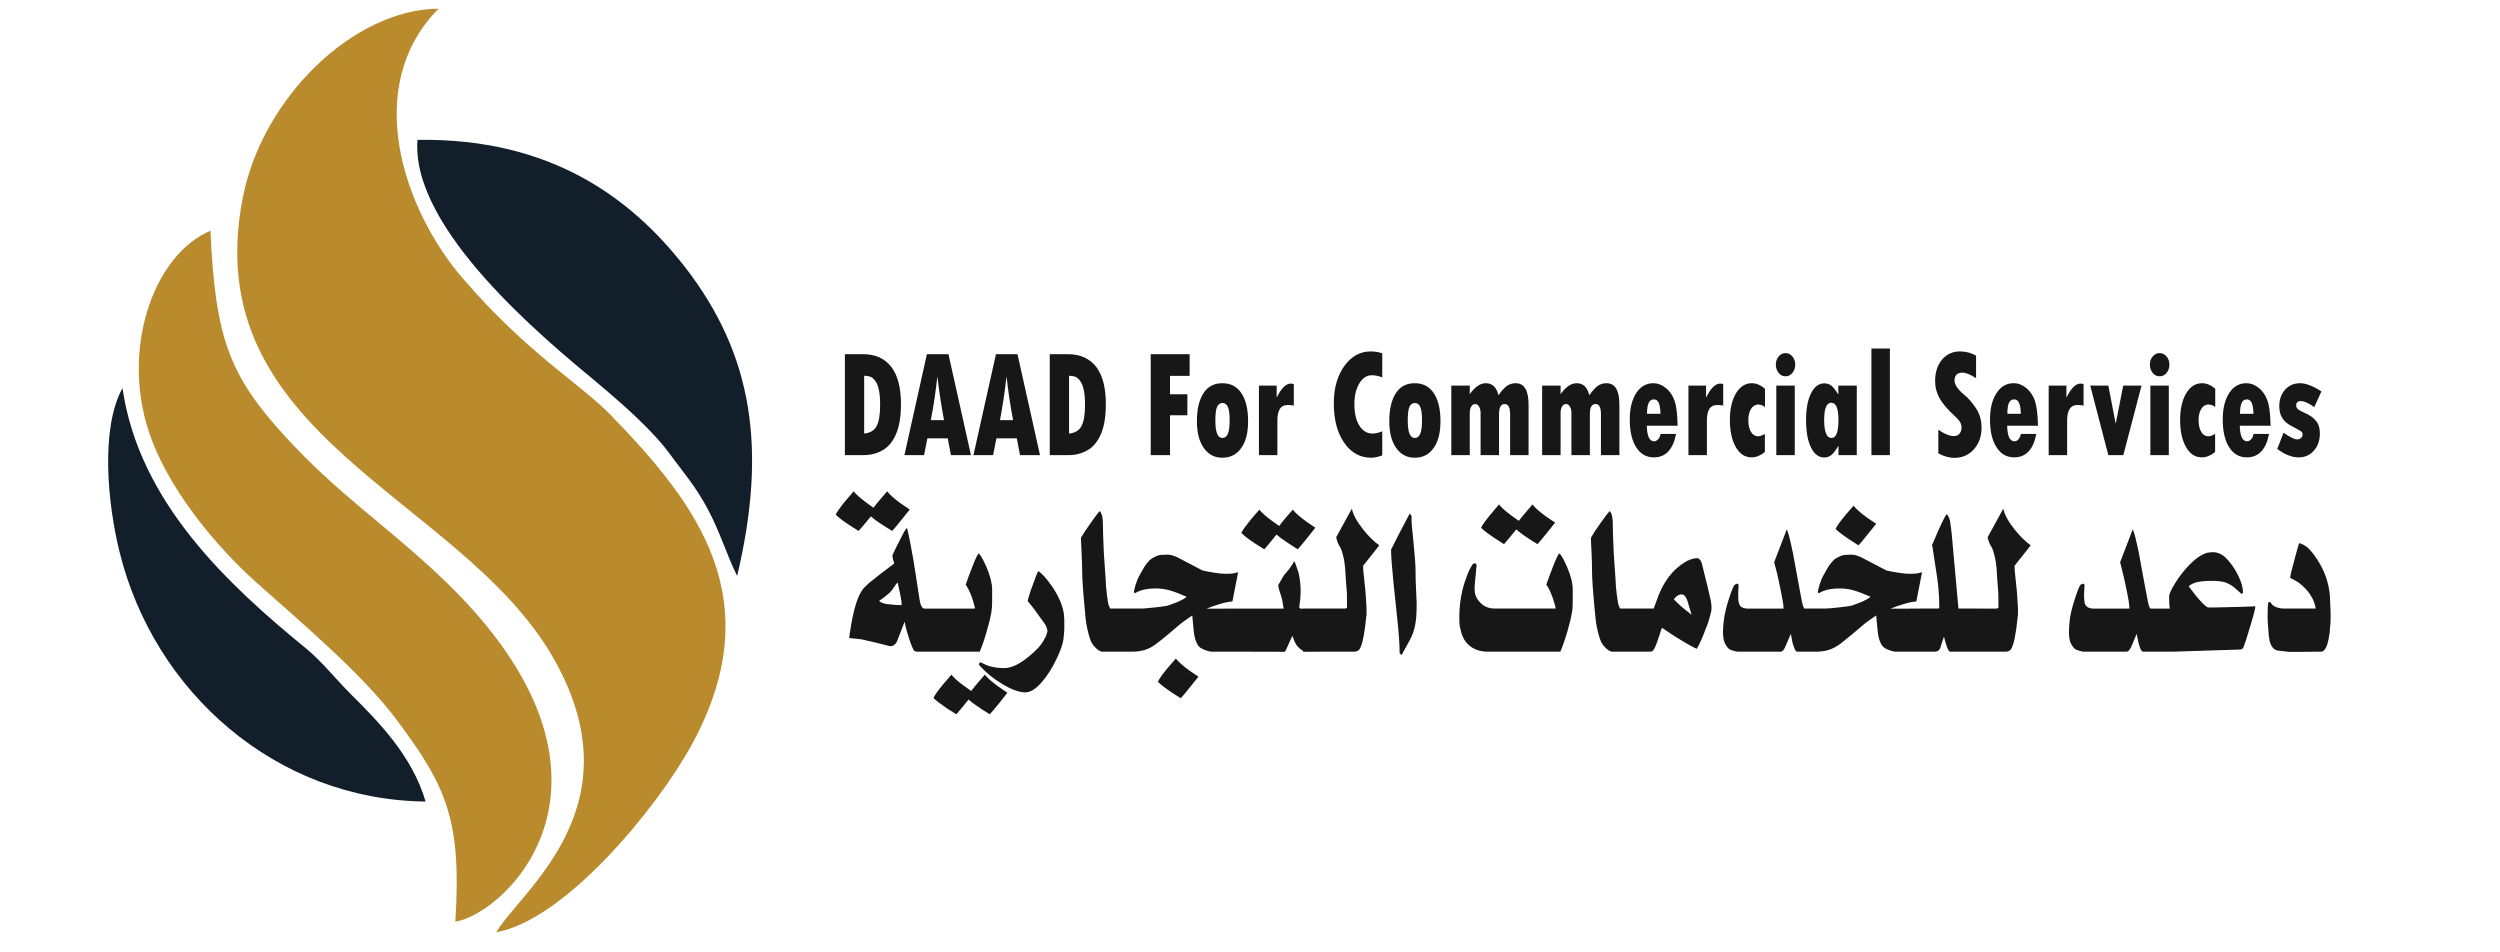
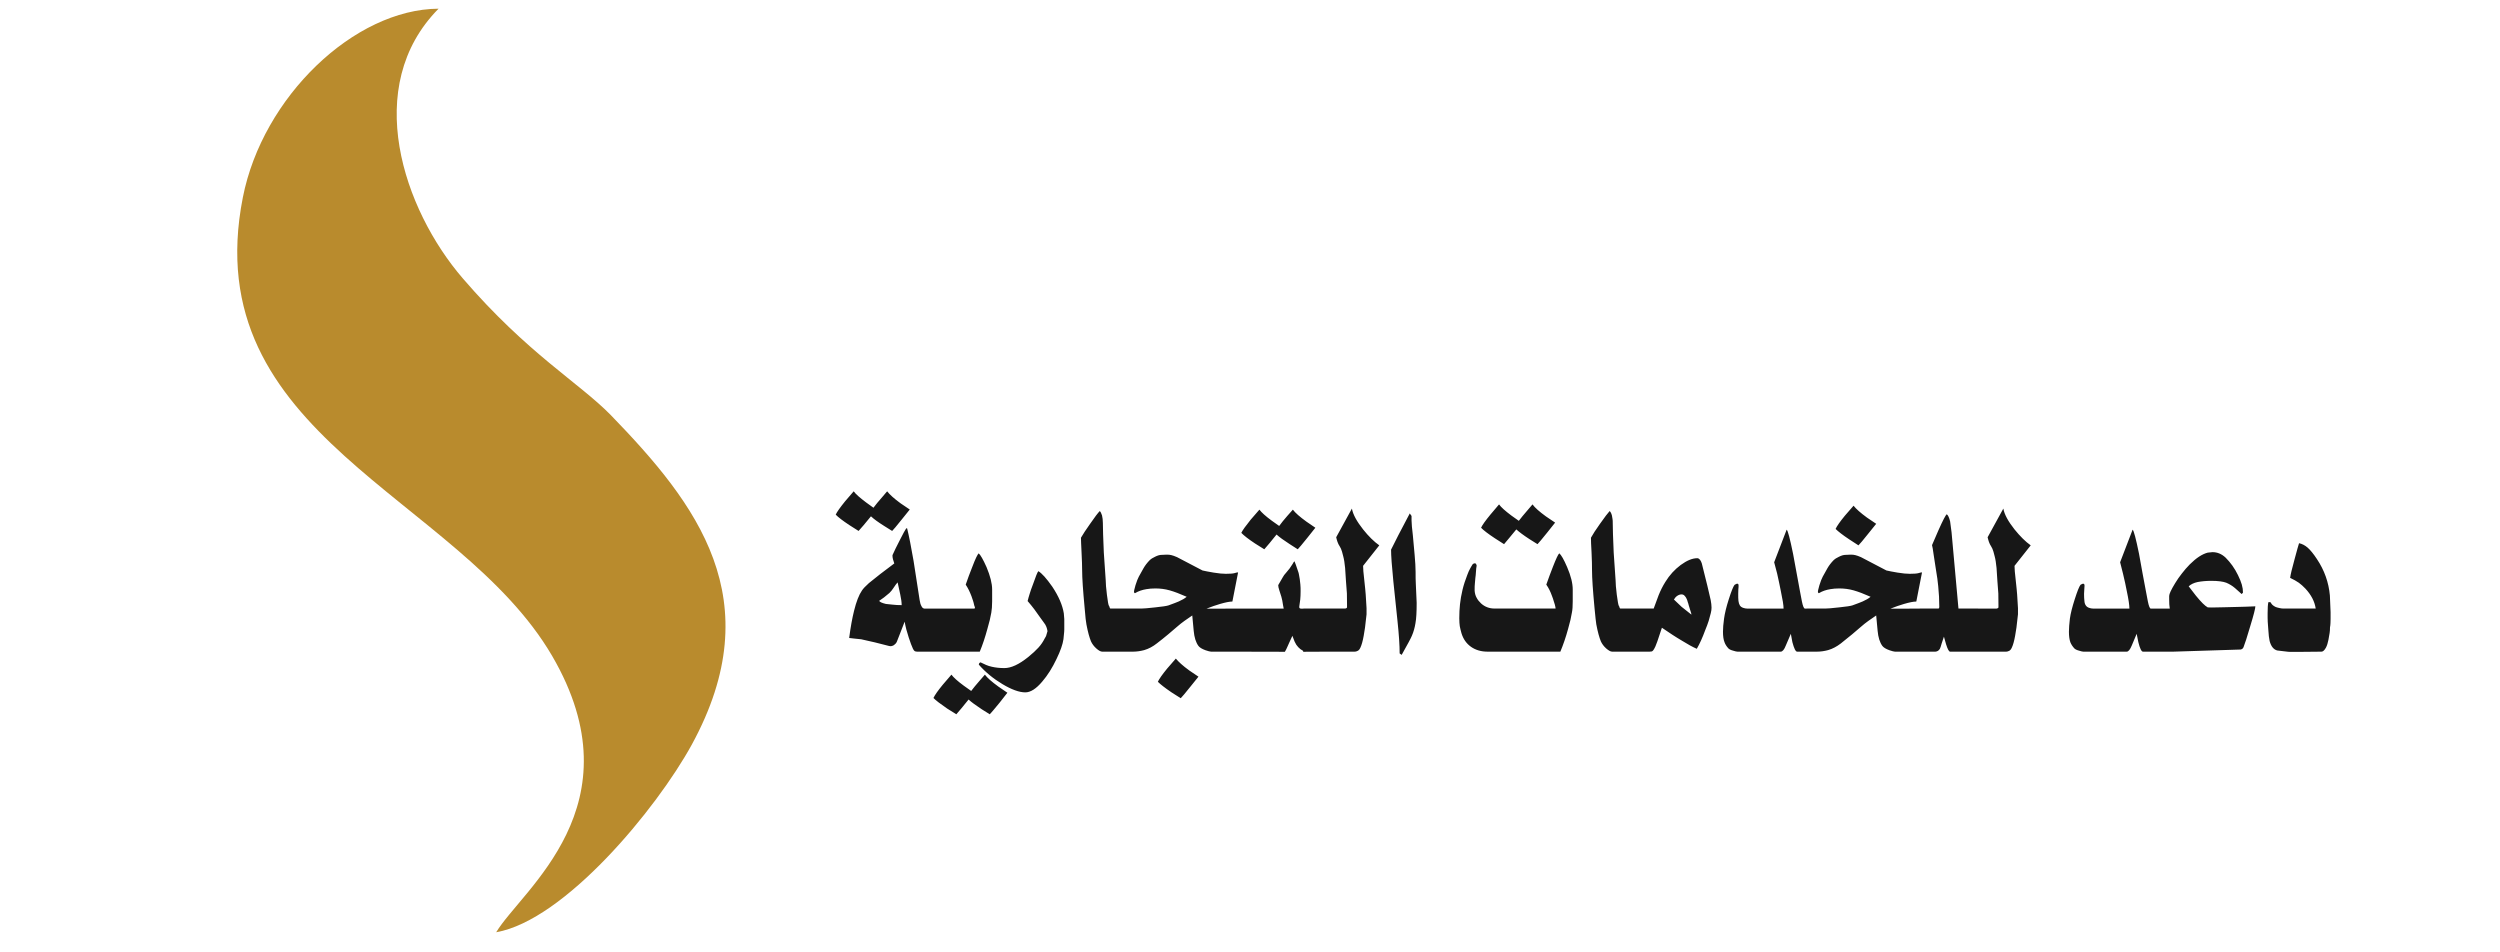
<svg xmlns="http://www.w3.org/2000/svg" xml:space="preserve" width="210mm" height="80mm" version="1.1" style="shape-rendering:geometricPrecision; text-rendering:geometricPrecision; image-rendering:optimizeQuality; fill-rule:evenodd; clip-rule:evenodd" viewBox="0 0 21000 8000">
  <defs>
    <style type="text/css">
   
    .fil1 {fill:#121E2A}
    .fil0 {fill:#B98B2D}
    .fil2 {fill:#171717;fill-rule:nonzero}
   
  </style>
  </defs>
  <g id="Layer_x0020_1">
-     <path class="fil0" d="M4168 7831c575,-102 1346,-1034 1643,-1576 665,-1219 44,-2021 -680,-2768 -265,-271 -700,-517 -1243,-1148 -501,-581 -850,-1613 -204,-2266 -707,4 -1478,740 -1644,1585 -396,2007 1810,2504 2597,3850 735,1259 -257,1968 -469,2323z" />
-     <path class="fil0" d="M1768 1938c-462,196 -730,932 -541,1611 152,549 627,1077 929,1346 359,321 885,763 1170,1144 418,558 554,838 499,1703 456,-77 1649,-1257 -168,-2938 -456,-424 -821,-658 -1258,-1134 -474,-515 -592,-836 -631,-1732z" />
-     <path class="fil1" d="M6192 4838c252,-1064 134,-1859 -440,-2597 -440,-565 -1115,-1084 -2245,-1066 -59,750 1075,1679 1506,2037 209,175 469,403 613,601 120,164 219,273 321,467 102,191 159,385 245,558z" />
-     <path class="fil1" d="M1029 3260c-188,341 -124,977 -25,1375 290,1180 1316,2085 2571,2098 -113,-387 -401,-676 -630,-904 -115,-114 -240,-271 -367,-376 -655,-535 -1410,-1230 -1549,-2193z" />
-     <path class="fil2" d="M7097 2975l151 0c105,0 184,36 239,107 54,71 81,174 81,311 0,103 -13,187 -40,250 -27,64 -64,110 -112,138 -49,28 -102,42 -160,42l-159 0 0 -848zm162 181l0 486c49,-5 84,-25 104,-62 20,-36 30,-95 30,-178 0,-50 -3,-91 -10,-125 -7,-34 -18,-61 -32,-79 -14,-18 -28,-30 -41,-34 -14,-4 -30,-7 -51,-8zm897 667l-168 0 -27 -141 -171 0 -28 141 -165 0 189 -848 181 0 189 848zm-226 -294c-24,-126 -42,-246 -55,-360l-2 0c-13,117 -30,237 -54,360l111 0zm806 294l-168 0 -27 -141 -171 0 -28 141 -165 0 189 -848 181 0 189 848zm-226 -294c-24,-126 -42,-246 -54,-360l-2 0c-13,117 -31,237 -54,360l110 0zm308 -554l151 0c105,0 184,36 239,107 54,71 81,174 81,311 0,103 -13,187 -40,250 -27,64 -64,110 -112,138 -49,28 -102,42 -160,42l-159 0 0 -848zm162 181l0 486c49,-5 84,-25 104,-62 20,-36 30,-95 30,-178 0,-50 -3,-91 -10,-125 -8,-34 -18,-61 -32,-79 -14,-18 -28,-30 -41,-34 -14,-4 -31,-7 -51,-8zm686 -181l327 0 0 182 -165 0 0 155 146 0 0 176 -146 0 0 335 -162 0 0 -848zm601 244c71,0 124,28 161,84 37,56 56,134 56,234 0,98 -19,174 -58,227 -38,54 -91,81 -159,81 -66,0 -117,-28 -155,-82 -39,-55 -58,-130 -58,-226 0,-100 19,-178 55,-234 36,-56 89,-84 158,-84zm1 460c20,0 35,-11 45,-33 11,-23 16,-61 16,-115 0,-54 -5,-92 -15,-113 -10,-22 -25,-33 -45,-33 -20,0 -35,11 -45,31 -10,21 -15,60 -15,116 0,98 19,147 59,147zm456 -440l0 98 2 0c37,-76 76,-115 117,-115 6,0 14,2 25,4l0 181c-19,-4 -37,-5 -53,-5 -57,0 -85,43 -85,131l0 290 -155 0 0 -584 149 0zm887 384l0 202c-35,13 -65,20 -92,20 -94,0 -170,-42 -228,-126 -58,-84 -87,-194 -87,-330 0,-127 29,-231 88,-314 59,-82 133,-123 222,-123 35,0 67,5 97,16l0 202c-31,-12 -61,-18 -88,-18 -42,0 -77,23 -105,69 -27,45 -41,103 -41,174 0,77 14,137 42,181 28,44 65,66 111,66 23,0 50,-6 81,-19zm272 -404c71,0 124,28 161,84 37,56 56,134 56,234 0,98 -19,174 -58,227 -38,54 -91,81 -159,81 -65,0 -117,-28 -155,-82 -39,-55 -58,-130 -58,-226 0,-100 19,-178 55,-234 36,-56 89,-84 158,-84zm1 460c20,0 35,-11 45,-33 11,-23 16,-61 16,-115 0,-54 -5,-92 -15,-113 -10,-22 -25,-33 -45,-33 -20,0 -35,11 -45,31 -10,21 -15,60 -15,116 0,98 19,147 59,147zm462 -440l0 72c44,-62 89,-92 134,-92 55,0 91,33 107,101 25,-35 48,-61 69,-77 22,-16 47,-24 76,-24 72,0 108,60 108,180l0 424 -155 0 0 -345c0,-56 -16,-84 -46,-84 -31,0 -47,28 -47,83l0 346 -155 0 0 -355c0,-21 -5,-39 -13,-53 -8,-14 -19,-21 -32,-21 -14,0 -25,7 -33,20 -9,14 -13,32 -13,56l0 353 -155 0 0 -584 155 0zm763 0l0 72c44,-62 89,-92 135,-92 54,0 90,33 106,101 25,-35 48,-61 69,-77 22,-16 47,-24 76,-24 72,0 108,60 108,180l0 424 -155 0 0 -345c0,-56 -15,-84 -46,-84 -31,0 -47,28 -47,83l0 346 -155 0 0 -355c0,-21 -4,-39 -13,-53 -8,-14 -19,-21 -32,-21 -14,0 -25,7 -33,20 -9,14 -13,32 -13,56l0 353 -155 0 0 -584 155 0zm839 406l131 0c-25,131 -88,197 -187,197 -62,0 -112,-28 -148,-85 -36,-56 -54,-134 -54,-233 0,-92 18,-166 54,-222 36,-56 85,-83 145,-83 36,0 71,13 104,40 34,27 58,63 73,107 16,45 24,115 26,210l-259 0c2,87 23,131 61,131 13,0 25,-6 35,-18 11,-11 17,-26 19,-44zm-113 -169l113 0c-1,-41 -6,-71 -14,-91 -9,-20 -22,-30 -41,-30 -21,0 -35,10 -44,29 -9,19 -14,50 -14,92zm496 -237l0 98 2 0c37,-76 76,-115 117,-115 6,0 15,2 25,4l0 181c-19,-4 -36,-5 -52,-5 -57,0 -85,43 -85,131l0 290 -155 0 0 -584 148 0zm494 406l0 152c-37,30 -74,45 -111,45 -55,0 -100,-28 -133,-86 -33,-57 -50,-133 -50,-229 0,-91 17,-165 51,-223 35,-57 79,-85 133,-85 38,0 75,15 111,47l0 152c-21,-14 -40,-20 -56,-20 -25,0 -45,12 -61,36 -15,24 -23,56 -23,95 0,42 8,75 23,100 15,24 35,36 61,36 15,0 34,-7 55,-20zm92 -581c0,-28 8,-51 24,-70 16,-19 35,-28 57,-28 23,0 42,9 58,28 16,19 24,42 24,70 0,26 -8,49 -24,69 -16,19 -35,28 -58,28 -22,0 -41,-9 -57,-28 -16,-20 -24,-43 -24,-69zm4 175l155 0 0 584 -155 0 0 -584zm522 584l0 -76 -2 0c-19,33 -37,57 -55,73 -18,15 -38,23 -62,23 -47,0 -84,-28 -112,-85 -28,-57 -41,-134 -41,-231 0,-94 14,-168 42,-224 28,-55 65,-83 111,-83 24,0 45,7 62,22 17,14 35,38 54,70l2 0 0 -73 155 0 0 584 -154 0zm0 -295c0,-97 -20,-145 -60,-145 -40,0 -60,48 -60,145 0,101 21,151 62,151 39,0 58,-50 58,-151zm277 -600l155 0 0 895 -155 0 0 -895zm562 880l0 -198c52,36 95,53 130,53 20,0 36,-6 48,-20 11,-13 17,-31 17,-53 0,-17 -5,-33 -14,-47 -9,-15 -26,-33 -49,-54 -56,-51 -96,-99 -121,-142 -25,-44 -38,-93 -38,-147 0,-73 20,-133 58,-179 39,-46 89,-69 151,-69 45,0 91,11 135,35l0 190c-48,-32 -87,-47 -116,-47 -20,0 -36,6 -48,17 -11,12 -17,28 -17,48 0,36 27,76 80,120 33,26 65,63 98,111 33,48 49,103 49,166 0,73 -21,133 -64,182 -43,48 -98,72 -164,72 -45,0 -90,-13 -135,-38zm693 -163l130 0c-25,131 -87,197 -186,197 -63,0 -112,-28 -148,-85 -37,-56 -55,-134 -55,-233 0,-92 18,-166 55,-222 36,-56 84,-83 144,-83 37,0 71,13 105,40 33,27 58,63 73,107 15,45 24,115 26,210l-259 0c2,87 22,131 61,131 13,0 25,-6 35,-18 10,-11 16,-26 19,-44zm-113 -169l113 0c-1,-41 -6,-71 -15,-91 -8,-20 -22,-30 -40,-30 -21,0 -36,10 -45,29 -9,19 -13,50 -13,92zm496 -237l0 98 2 0c37,-76 76,-115 117,-115 6,0 14,2 25,4l0 181c-19,-4 -36,-5 -52,-5 -57,0 -86,43 -86,131l0 290 -155 0 0 -584 149 0zm200 0l152 0 61 316 2 0 62 -316 154 0 -153 584 -126 0 -152 -584zm501 -175c0,-28 8,-51 24,-70 16,-19 35,-28 58,-28 22,0 42,9 58,28 16,19 24,42 24,70 0,26 -8,49 -24,69 -16,19 -36,28 -58,28 -23,0 -42,-9 -58,-28 -16,-20 -24,-43 -24,-69zm4 175l155 0 0 584 -155 0 0 -584zm544 406l0 152c-37,30 -74,45 -111,45 -56,0 -100,-28 -133,-86 -33,-57 -50,-133 -50,-229 0,-91 17,-165 51,-223 34,-57 79,-85 133,-85 37,0 75,15 111,47l0 152c-21,-14 -40,-20 -57,-20 -24,0 -45,12 -60,36 -15,24 -23,56 -23,95 0,42 8,75 23,100 15,24 35,36 60,36 16,0 35,-7 56,-20zm322 0l131 0c-25,131 -88,197 -187,197 -62,0 -112,-28 -148,-85 -36,-56 -54,-134 -54,-233 0,-92 18,-166 54,-222 36,-56 85,-83 145,-83 36,0 71,13 104,40 34,27 58,63 73,107 16,45 24,115 26,210l-259 0c2,87 23,131 61,131 13,0 25,-6 35,-18 11,-11 17,-26 19,-44zm-113 -169l113 0c-1,-41 -6,-71 -14,-91 -9,-20 -22,-30 -41,-30 -21,0 -35,10 -44,29 -9,19 -14,50 -14,92zm366 159c53,37 91,56 115,56 12,0 23,-4 32,-12 8,-8 13,-17 13,-28 0,-12 -4,-21 -11,-26 -7,-6 -34,-21 -80,-45 -37,-19 -64,-42 -80,-69 -17,-26 -25,-59 -25,-99 0,-56 16,-102 49,-139 33,-36 74,-54 125,-54 49,0 109,23 180,69l-60 132c-46,-34 -84,-51 -113,-51 -26,0 -39,13 -39,37 0,12 5,22 14,31 10,8 27,18 52,29 46,19 80,43 101,70 22,27 32,61 32,103 0,59 -16,108 -50,146 -33,38 -76,57 -128,57 -56,0 -116,-23 -180,-71l53 -136z" />
+     <path class="fil0" d="M4168 7831c575,-102 1346,-1034 1643,-1576 665,-1219 44,-2021 -680,-2768 -265,-271 -700,-517 -1243,-1148 -501,-581 -850,-1613 -204,-2266 -707,4 -1478,740 -1644,1585 -396,2007 1810,2504 2597,3850 735,1259 -257,1968 -469,2323" />
    <path class="fil2" d="M7642 4280l-66 82c-45,56 -72,89 -82,98l-67 -42c-51,-32 -88,-59 -111,-81l-61 74 -43 49 -77 -49c-56,-37 -94,-66 -115,-88 11,-24 37,-60 78,-111l73 -85c17,24 52,54 105,94l61 44c19,-25 41,-53 69,-84l46 -54c21,27 58,61 113,101l77 52zm251 1194l-188 0c-10,0 -17,-2 -22,-5 -4,-3 -9,-9 -14,-19 -10,-21 -22,-53 -36,-96 -14,-42 -26,-86 -34,-132l-38 98 -29 74c-4,8 -11,16 -22,24 -4,3 -9,6 -14,7 -6,2 -11,3 -17,3l-12 -2c-79,-21 -157,-40 -233,-56l-58 -6 -43 -5c12,-92 26,-168 41,-228 19,-77 41,-134 66,-170 10,-16 30,-37 59,-63l94 -75 119 -90 -11 -35c-3,-12 -4,-20 -4,-26 0,-5 0,-8 0,-9 13,-30 34,-73 64,-131 25,-49 42,-81 52,-95 3,0 6,2 10,7l-3 -5c16,65 34,157 54,273l51 329c3,21 8,38 15,50 6,13 14,20 24,21l129 0 0 362zm-319 -391c0,-23 -4,-53 -12,-90l-22 -101c-4,4 -9,11 -15,18 -6,9 -13,19 -22,32 -8,13 -19,26 -32,39l-45 37 -41 29c4,9 23,18 56,26 14,2 33,4 57,6 23,3 48,4 76,4zm229 391l0 -362 381 0 6 -4c0,-3 -1,-6 -2,-11 -2,-4 -3,-8 -4,-10 -4,-20 -8,-33 -11,-42 -3,-9 -7,-22 -13,-38 -14,-37 -30,-69 -48,-96 16,-48 35,-98 56,-151 25,-66 43,-103 53,-112 15,13 37,51 66,116 31,74 47,137 47,188l0 99c0,40 -3,72 -7,95 -6,37 -17,83 -33,137 -19,70 -40,134 -64,191l-427 0zm659 345l-65 83c-45,55 -73,88 -83,98l-67 -42c-50,-33 -87,-60 -111,-82l-61 75 -42 49 -78 -49c-55,-38 -94,-67 -114,-88 11,-24 37,-61 78,-111l73 -85c17,23 51,54 104,93l62 44c18,-24 41,-52 69,-84l46 -53c20,27 58,60 113,100l76 52zm474 -667l4 49 0 36 0 30c0,7 0,15 0,22 -1,8 -1,14 -1,19l-6 61c-6,43 -25,98 -58,166 -35,74 -75,138 -120,190 -51,61 -99,91 -142,91 -51,0 -115,-23 -192,-69 -77,-46 -144,-101 -199,-164l2 -9c4,-6 8,-10 13,-10 16,8 31,15 47,22 14,6 30,11 48,15 30,7 66,11 105,11 57,0 123,-31 199,-92 37,-30 65,-56 86,-79 23,-25 40,-51 53,-77 0,-1 2,-5 7,-12 4,-7 7,-12 7,-16 4,-11 7,-22 10,-34 0,-2 -1,-7 -3,-15 -2,-8 -4,-16 -8,-25 -3,-8 -10,-21 -23,-37 -12,-16 -21,-29 -29,-40 -29,-43 -63,-89 -104,-136 5,-19 10,-39 17,-60 6,-21 16,-49 29,-83 22,-63 36,-99 44,-108 29,17 68,60 117,130 54,81 86,156 97,224zm323 322c-13,0 -30,-9 -50,-27 -20,-18 -35,-38 -45,-60 -13,-32 -26,-78 -38,-142 -4,-17 -9,-63 -15,-137 -14,-149 -21,-254 -21,-314 0,-41 -2,-92 -5,-153 -3,-62 -5,-103 -5,-124 16,-28 42,-68 77,-117 39,-57 66,-92 81,-107 7,6 13,18 19,37 2,9 4,19 5,29 1,10 2,21 2,34 0,34 1,66 2,97 4,93 6,143 6,152l16 234c0,24 3,64 10,120 7,55 12,86 17,93 3,3 5,8 6,14 1,6 4,9 9,9l193 0 0 362 -264 0zm808 210l-66 82c-45,56 -72,89 -83,99l-77 -49c-56,-38 -94,-68 -115,-89 11,-24 37,-61 78,-111l73 -84c21,26 58,60 113,100l77 52zm-52 -514c-21,14 -43,29 -65,45 -22,16 -43,32 -63,50 -33,29 -58,50 -75,64 -30,25 -61,50 -95,76 -33,26 -68,45 -106,56 -30,8 -62,13 -95,13l-85 0 0 -362 155 0c18,0 57,-3 118,-10 60,-6 98,-12 112,-17 43,-16 71,-26 86,-33 27,-12 50,-25 66,-39 -56,-25 -104,-43 -143,-54 -39,-11 -79,-16 -120,-16 -27,0 -53,2 -75,6 -37,6 -67,17 -91,31 -4,3 -7,4 -8,2 -2,-2 -3,-4 -5,-6 -2,-7 2,-26 12,-60 11,-34 20,-58 28,-72 13,-24 26,-48 39,-70 13,-23 31,-47 55,-71 7,-7 21,-16 42,-26 21,-11 40,-16 55,-16 5,0 12,0 22,-1 10,-1 17,-1 22,-1 14,0 27,1 38,4 12,3 28,8 48,17 71,37 143,74 214,112 21,5 52,11 94,18 42,7 76,10 102,10 36,0 61,-2 74,-6 12,-4 22,-6 29,-6l-48 245c-24,0 -58,7 -103,20 -36,10 -74,24 -115,40l346 -1 0 362 -307 0c-9,0 -25,-5 -47,-12 -30,-11 -49,-23 -59,-36 -22,-30 -35,-72 -40,-127 -5,-54 -9,-97 -12,-129zm1034 -737l-66 83c-44,55 -72,88 -82,98l-67 -43c-50,-32 -87,-59 -111,-81l-61 75 -42 49 -78 -49c-56,-37 -94,-67 -115,-89 11,-23 38,-60 79,-111l73 -84c17,23 51,54 104,93l62 44c18,-25 41,-53 68,-84l47 -53c20,27 58,60 113,100l76 52zm-98 679l201 0 0 362 -202 1c-2,-1 -4,-2 -5,-3 3,-4 1,-6 -4,-8 -12,-6 -24,-15 -36,-28 -6,-7 -11,-14 -16,-20 -4,-7 -9,-16 -14,-26l-19 -49 -24 52c-7,16 -13,29 -17,38 -6,15 -14,30 -22,44l-405 -1 0 -362 395 0c-1,-3 -3,-12 -5,-26 -2,-14 -4,-28 -7,-42 -2,-13 -10,-42 -25,-86 -6,-18 -9,-32 -9,-43 3,-5 15,-26 37,-64 7,-14 17,-27 30,-41 20,-22 38,-46 54,-73 6,-12 11,-19 15,-22 2,1 3,5 5,11 2,6 4,12 7,18 6,18 11,31 14,41 7,20 11,32 11,35 3,17 6,32 8,45 1,13 3,28 5,45 2,18 2,37 2,57 0,25 -1,48 -3,69 -4,23 -6,39 -7,50 -2,11 -2,17 0,20 3,5 9,7 19,7 8,-1 14,-1 17,-1zm521 -117l7 114 0 51 -4 35c-5,54 -12,103 -20,146 -8,44 -17,77 -28,100 -4,10 -10,18 -18,24 -9,5 -19,9 -31,9l-316 0 0 -362 238 0 9 -3c2,-1 3,-2 4,-3 1,-2 2,-3 2,-4l0 -23c0,-39 0,-71 -1,-94 -1,-23 -4,-58 -8,-106 -3,-49 -6,-84 -7,-108 -4,-41 -9,-74 -16,-99 -4,-13 -7,-25 -10,-38 -5,-18 -12,-33 -19,-44 -8,-12 -14,-24 -19,-38 -5,-14 -8,-27 -11,-39l132 -241c9,50 41,108 94,175 46,58 92,103 136,134l-136 172c0,22 3,62 10,120 6,59 11,99 12,122zm418 239c-6,38 -16,74 -30,106 -8,20 -37,74 -86,161l-17 -12c0,-68 -6,-159 -18,-272l-35 -335c-13,-129 -19,-217 -19,-265l62 -123 95 -181 15 21c0,15 0,28 0,38 0,11 1,28 3,51l8 74c5,53 10,108 15,165 5,57 8,105 8,143 0,38 0,72 2,102 5,103 7,155 7,157 0,76 -3,133 -10,170zm1173 -844l-66 83c-44,55 -72,88 -82,98l-67 -42c-51,-33 -88,-61 -111,-82l-61 74 -42 50 -78 -50c-56,-37 -94,-66 -115,-88 11,-24 37,-60 79,-111l72 -85c17,24 52,55 104,94l62 44c19,-25 42,-53 69,-84l46 -54c20,28 58,61 113,101l77 52zm-567 1084c-55,0 -102,-14 -140,-41 -38,-27 -65,-65 -80,-115 -7,-24 -11,-44 -14,-59 -2,-16 -4,-37 -4,-65 0,-42 2,-81 6,-119 4,-38 11,-78 21,-120 10,-42 24,-84 40,-125 8,-22 16,-40 23,-52 6,-12 14,-25 23,-39l10 -6 11 -1 7 5 5 14c-3,15 -5,33 -6,53 -1,20 -3,37 -5,51 -1,14 -3,30 -4,46 -2,17 -2,33 -2,47 0,5 0,10 0,15 2,22 7,41 16,57 9,18 22,34 38,49 32,29 70,43 114,43l507 0 5 0c0,-6 -2,-16 -6,-32 -4,-15 -8,-26 -11,-35 -2,-9 -7,-22 -13,-38 -13,-37 -29,-69 -48,-96 17,-48 35,-98 56,-151 26,-66 43,-103 53,-112 16,13 38,51 66,116 32,74 47,137 47,188l0 99c0,40 -2,72 -7,95 -6,37 -16,83 -32,137 -19,70 -41,134 -65,191l-611 0zm1046 0c-13,0 -29,-9 -50,-27 -20,-18 -35,-38 -45,-60 -13,-32 -26,-78 -38,-142 -3,-17 -8,-63 -15,-137 -14,-149 -21,-254 -21,-314 0,-41 -1,-92 -4,-153 -4,-62 -5,-103 -5,-124 15,-28 41,-68 76,-117 40,-57 67,-92 81,-107 7,6 14,18 19,37 2,9 4,19 5,29 2,10 2,21 2,34 0,34 1,66 2,97 4,93 6,143 6,152l16 234c0,24 3,64 10,120 7,55 13,86 17,93 3,3 5,8 6,14 2,6 4,9 9,9l194 0 0 362 -265 0zm829 -325c-5,21 -11,42 -18,66 -8,24 -17,50 -29,78 -23,63 -47,116 -71,157 -37,-16 -77,-39 -121,-66 -31,-18 -59,-36 -84,-52 -28,-18 -58,-38 -88,-59l-38 114c-11,33 -22,57 -33,73 -4,6 -8,9 -13,12l-19 2 -147 0 0 -362 181 0 41 -111c16,-40 35,-78 57,-113 35,-57 78,-104 129,-142 52,-38 98,-57 139,-57 9,0 16,5 23,13 6,8 11,18 15,30l47 189 28 120 5 33 2 30c0,15 -2,30 -6,45zm-163 14c0,-6 -3,-17 -9,-34 -5,-17 -10,-33 -14,-46 -1,-5 -2,-9 -4,-15 -3,-6 -5,-14 -7,-22 -3,-9 -7,-18 -12,-27 -6,-9 -11,-15 -17,-20 -5,-4 -12,-6 -20,-6 -12,0 -24,4 -36,12 -12,8 -21,19 -28,31l64 61 83 66zm1057 311l-169 0c-13,0 -26,-27 -40,-80l-13 -70 -42 98c-13,34 -28,52 -43,52l-363 0c-7,0 -20,-3 -39,-9 -19,-5 -31,-12 -37,-18 -16,-17 -27,-35 -33,-52 -9,-22 -13,-52 -13,-88 0,-30 3,-67 9,-110 6,-44 19,-99 40,-164 21,-66 37,-106 48,-120 2,-2 6,-4 11,-6 5,-3 9,-4 12,-4 8,0 11,5 11,17 0,5 0,16 -2,32 -1,15 -1,28 -1,36 0,24 0,44 2,60 2,16 6,28 12,38 7,10 16,16 28,20 12,4 22,6 32,6l307 0c0,-28 -8,-77 -23,-147 -7,-31 -11,-55 -14,-69 -6,-28 -11,-54 -17,-78l-25 -95 105 -274c10,8 28,76 54,204 19,106 39,211 58,315l16 84c8,39 16,59 25,60l104 0 0 362zm495 -1074l-66 82c-45,56 -72,89 -83,99l-77 -50c-56,-37 -94,-67 -115,-88 11,-24 37,-61 78,-111l73 -84c20,26 58,60 113,100l77 52zm0 770c-21,14 -43,29 -65,45 -22,16 -43,32 -63,50 -33,29 -58,50 -75,64 -30,25 -61,50 -94,76 -34,26 -69,45 -107,56 -30,8 -61,13 -95,13l-85 0 0 -362 155 0c18,0 57,-3 118,-10 60,-6 98,-12 112,-17 43,-16 71,-26 86,-33 27,-12 50,-25 66,-39 -56,-25 -104,-43 -143,-54 -39,-11 -79,-16 -120,-16 -27,0 -53,2 -75,6 -37,6 -67,17 -91,31 -4,3 -7,4 -8,2 -2,-2 -3,-4 -5,-6 -2,-7 2,-26 12,-60 11,-34 20,-58 28,-72 13,-24 26,-48 39,-70 13,-23 31,-47 55,-71 7,-7 21,-16 42,-26 21,-11 40,-16 55,-16 5,0 12,0 22,-1 10,-1 17,-1 22,-1 14,0 27,1 38,4 12,3 28,8 48,17 71,37 143,74 214,112 21,5 52,11 94,18 42,7 76,10 102,10 36,0 61,-2 74,-6 13,-4 22,-6 29,-6l-48 245c-24,0 -58,7 -103,20 -35,10 -74,24 -115,40l346 -1 0 362 -307 0c-9,0 -25,-5 -47,-12 -30,-11 -49,-23 -59,-36 -22,-30 -35,-72 -40,-127 -5,-54 -9,-97 -12,-129zm856 304l-235 0c-10,0 -21,-21 -34,-62l-18 -64 -19 57c-6,22 -11,37 -15,45 -5,8 -10,13 -16,17 -6,4 -13,6 -21,7l-133 0 0 -362 157 0 6 -3 2 -11c0,-59 -3,-117 -9,-174 -2,-31 -10,-85 -23,-164 -5,-33 -10,-65 -15,-98 -6,-45 -11,-73 -14,-83l54 -125c38,-85 61,-129 70,-134 11,8 20,28 28,60l12 91 58 641 165 0 0 362zm328 -479l7 114 0 51 -4 35c-5,54 -12,103 -20,146 -8,44 -17,77 -28,100 -4,10 -10,18 -18,24 -9,5 -19,9 -31,9l-316 0 0 -362 238 0 9 -3c2,-1 3,-2 4,-3 1,-2 2,-3 2,-4l0 -23c0,-39 0,-71 -1,-94 -1,-23 -4,-58 -8,-106 -3,-49 -6,-84 -7,-108 -4,-41 -9,-74 -16,-99 -3,-13 -7,-25 -10,-38 -5,-18 -12,-33 -19,-44 -8,-12 -14,-24 -19,-38 -5,-14 -8,-27 -11,-39l132 -241c9,50 41,108 94,175 47,58 92,103 136,134l-136 172c0,22 3,62 10,120 6,59 11,99 12,122zm1226 479l-169 0c-13,0 -26,-27 -39,-80l-14 -70 -41 98c-14,34 -28,52 -43,52l-364 0c-6,0 -19,-3 -38,-9 -19,-5 -31,-12 -37,-18 -16,-17 -27,-35 -34,-52 -8,-22 -12,-52 -12,-88 0,-30 3,-67 8,-110 6,-44 20,-99 41,-164 21,-66 37,-106 48,-120 2,-2 5,-4 11,-6 5,-3 9,-4 11,-4 8,0 12,5 12,17 0,5 -1,16 -2,32 -1,15 -2,28 -2,36 0,24 1,44 3,60 1,16 5,28 12,38 7,10 16,16 28,20 11,4 22,6 32,6l306 0c0,-28 -7,-77 -22,-147 -7,-31 -11,-55 -14,-69 -6,-28 -12,-54 -18,-78l-24 -95 105 -274c10,8 28,76 54,204 19,106 38,211 58,315l16 84c8,39 16,59 24,60l104 0 0 362zm775 -381c0,17 -14,73 -43,167 -26,89 -45,148 -57,178l-10 13c-3,2 -7,3 -13,5l-569 18 -175 0 0 -362 148 0 -4 -36 -1 -42 0 -28c0,-17 17,-53 50,-107 17,-28 36,-56 57,-82 20,-27 43,-52 66,-76 55,-55 105,-87 151,-99l40 -4c40,0 77,15 110,46 41,41 76,89 104,147 15,30 25,56 32,79 7,24 10,46 10,68l-11 12 -56 -50c-22,-19 -47,-34 -73,-45 -26,-10 -68,-16 -127,-16 -44,0 -82,4 -114,10 -32,7 -57,19 -75,36l60 78c44,54 77,87 100,99l35 1c15,0 49,-1 101,-2 52,-2 92,-3 119,-3 14,0 38,-1 72,-2 35,-2 59,-3 73,-3zm507 19c-9,-60 -38,-115 -86,-167 -19,-20 -38,-37 -56,-50 -19,-13 -43,-27 -73,-41 4,-28 16,-80 37,-155 20,-75 33,-121 38,-136 25,5 50,18 72,37 23,20 49,52 78,96 63,94 99,196 109,306 0,15 1,38 3,70 2,31 3,55 3,71l0 16 0 15 0 13 0 11c0,12 0,24 -1,36 0,12 -2,24 -4,36 0,18 -1,34 -3,46 -2,13 -5,32 -10,58 -5,26 -12,49 -21,66 -12,22 -25,34 -37,34 -17,0 -50,0 -101,1 -51,0 -85,1 -104,1l-44 0c-22,0 -35,-1 -40,-2 -29,-4 -56,-7 -84,-10 -31,-9 -51,-35 -63,-79 -5,-22 -9,-54 -11,-94 -3,-41 -5,-63 -5,-68 0,-10 -1,-22 -1,-34 0,-11 0,-24 0,-38 0,-42 2,-73 6,-92l6 -1 5 0c4,0 8,1 10,4 6,15 20,27 41,37 9,4 21,6 33,9 12,3 24,4 34,4l269 0z" />
  </g>
</svg>